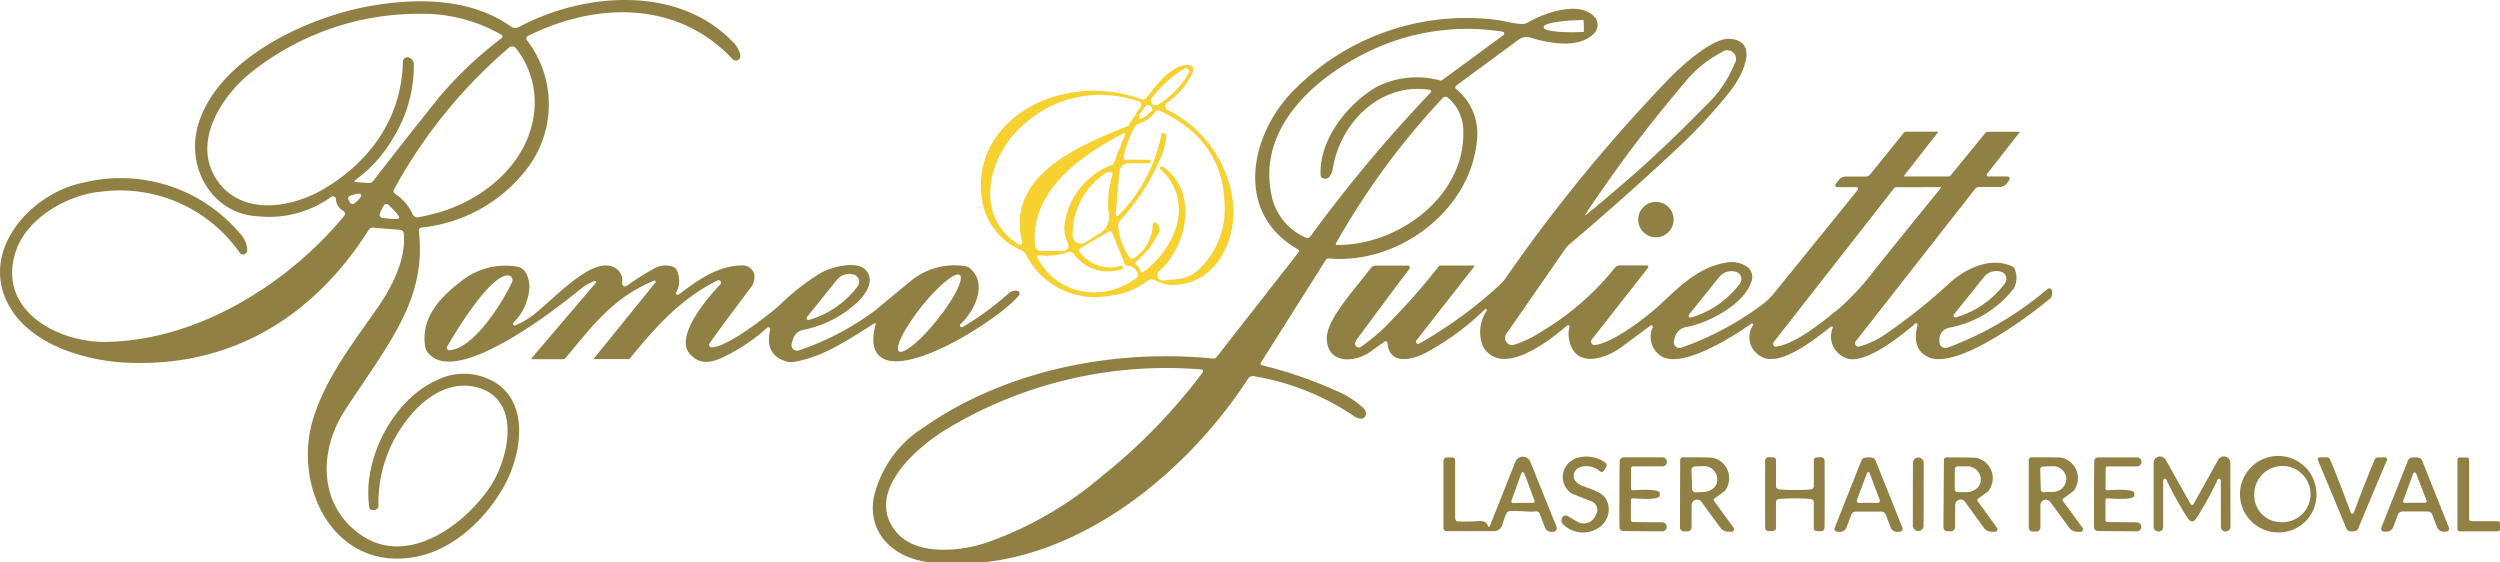
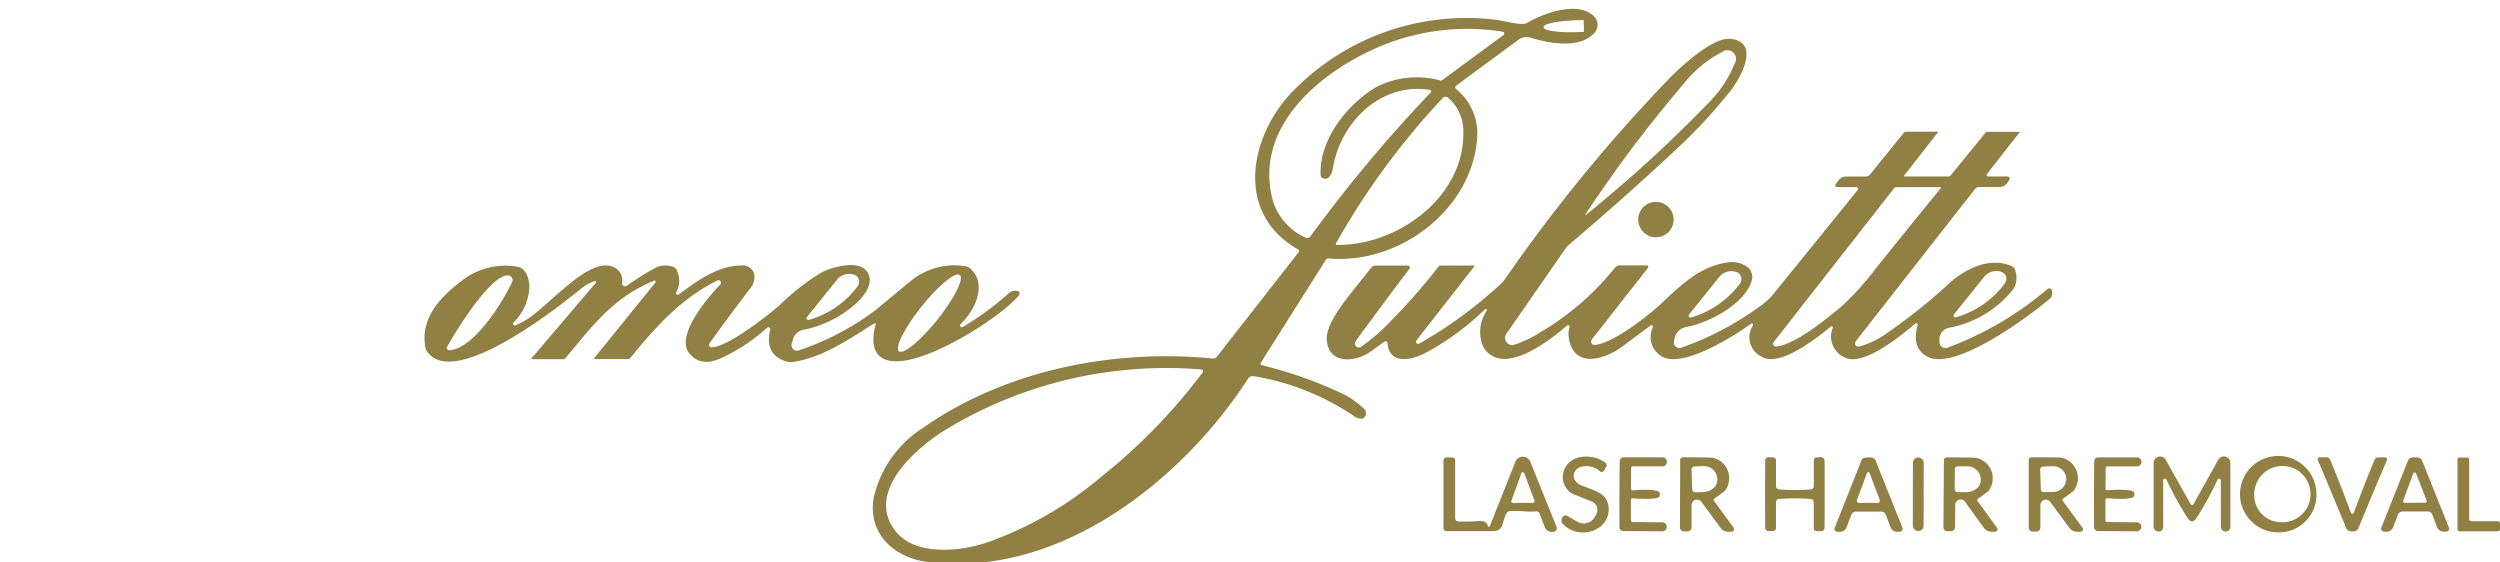
<svg xmlns="http://www.w3.org/2000/svg" width="213.278" height="47.962" viewBox="0 0 213.278 47.962">
  <g id="logo_footer" transform="translate(-0.077 -0.813)">
-     <path id="Path_351" data-name="Path 351" d="M28.345,17.6a9.032,9.032,0,0,1-6.2,1.669c-3.953-.149-6.29-4.182-5.131-7.92,1.753-5.636,9.4-9.115,14.72-10.037,4.12-.712,8.592-.611,11.922,1.761a.659.659,0,0,0,.694.044C49.887.157,57.9-.475,62.582,4.374a2.214,2.214,0,0,1,.659,1.151.391.391,0,0,1-.672.329C57.89.847,50.919.974,45.1,3.891a.221.221,0,0,0-.118.155.231.231,0,0,0,.048.192,8.993,8.993,0,0,1-.11,11.113,12.97,12.97,0,0,1-8.878,4.871.266.266,0,0,0-.18.1.257.257,0,0,0-.053.2c.69,5.82-2.583,9.6-6.277,15.247-2.354,3.589-2.253,8.289,1.441,10.749,3.866,2.57,8.614-.782,10.894-4.142,1.6-2.359,2.833-7.582-1.208-8.548-2.174-.523-4.261.813-5.627,2.508a11.479,11.479,0,0,0-2.666,7.6.389.389,0,0,1-.125.291.4.4,0,0,1-.3.1l-.158-.013a.209.209,0,0,1-.189-.171c-.655-4.011,1.959-9.247,5.811-10.925a5.143,5.143,0,0,1,4.441-.031c3.523,1.66,2.789,6.352,1.195,9.172-1.564,2.767-4.314,5.359-7.485,5.956-6.98,1.309-10.586-6.009-8.733-11.873,1.12-3.532,3.435-6.44,5.583-9.55,1.173-1.7,2.341-4.081,2.113-6.172a.338.338,0,0,0-.3-.3L31.9,20.236a.389.389,0,0,0-.36.18c-4.691,7.393-11.645,11.689-20.487,11.346C7.4,31.622,2.92,30.269,1,27.155c-2.9-4.713,1.564-9.8,6.115-10.744a13.344,13.344,0,0,1,13.42,4.3,2.165,2.165,0,0,1,.637,1.441.364.364,0,0,1-.246.347.353.353,0,0,1-.4-.127,12.464,12.464,0,0,0-11.812-5.21c-2.842.246-6.334,2.231-7.283,5.078-1.66,4.977,3.5,7.788,7.63,7.74,7.674-.083,15.4-4.748,20.373-10.74A.3.3,0,0,0,29.5,19a.287.287,0,0,0-.136-.2,1.2,1.2,0,0,1-.633-1.01.246.246,0,0,0-.382-.189Zm3.189-1.173a.439.439,0,0,0,.382-.171q2.39-3.1,5.605-7.129a33.266,33.266,0,0,1,5.359-5.065.171.171,0,0,0-.022-.281,13.518,13.518,0,0,0-6.892-1.792,22.956,22.956,0,0,0-14.32,4.889c-2.688,2.073-5.434,6.295-2.842,9.594,2.174,2.763,6.268,2.043,8.979.413,3.923-2.359,6.554-6.031,6.668-10.819a.373.373,0,0,1,.474-.351l.022,0a.6.6,0,0,1,.435.58,11.743,11.743,0,0,1-1.858,6.44A11.53,11.53,0,0,1,30.357,16.2a.079.079,0,0,0,.04.141ZM35.8,19.34a19.064,19.064,0,0,0,1.876-.452c3.839-1.168,7.367-4.182,7.938-8.241a7.464,7.464,0,0,0-1.5-5.693.428.428,0,0,0-.288-.169.419.419,0,0,0-.319.09A42.855,42.855,0,0,0,33.7,16.955a.292.292,0,0,0,.092.4,3.978,3.978,0,0,1,1.48,1.722.477.477,0,0,0,.527.268Zm-5.926-1.353a1.021,1.021,0,0,0,.1.154.248.248,0,0,0,.334.026q.681-.553.567-.751t-.936.1a.248.248,0,0,0-.149.3A.815.815,0,0,0,29.878,17.987Zm2.763.7a2.04,2.04,0,0,0-.176.422.257.257,0,0,0,.049.188.248.248,0,0,0,.166.1q1.366.193,1.454.013t-.918-1.129a.253.253,0,0,0-.351.009A2.079,2.079,0,0,0,32.641,18.69Z" transform="translate(0 0)" fill="#918043" />
    <path id="Path_352" data-name="Path 352" d="M179.12,49.734h-4.727c-2.952-.329-5.262-2.407-4.731-5.5a9.6,9.6,0,0,1,4.287-6.014c6.976-4.871,16.174-6.7,24.665-5.86a.338.338,0,0,0,.3-.127l7-8.948a.151.151,0,0,0,.032-.125.161.161,0,0,0-.076-.108c-5.618-3.18-4.05-10.081-.145-13.8A20.623,20.623,0,0,1,222.559,3.44c.87.079,1.687.387,2.491.373a.826.826,0,0,0,.387-.105c1.48-.87,4.621-1.985,5.847-.338a1.066,1.066,0,0,1-.3,1.371c-1.309,1.2-3.786.7-5.3.242a1.127,1.127,0,0,0-1,.171l-5.324,3.918a.193.193,0,0,0-.013.3,4.841,4.841,0,0,1,1.81,3.931c-.281,6.255-6.637,11.07-12.677,10.516a.257.257,0,0,0-.246.123l-5.552,8.781a.139.139,0,0,0-.011.123.129.129,0,0,0,.09.079,36.524,36.524,0,0,1,6.73,2.354,7.319,7.319,0,0,1,2,1.362.552.552,0,0,1,.154.514.435.435,0,0,1-.356.338,1.078,1.078,0,0,1-.69-.25,21.527,21.527,0,0,0-8.531-3.382.457.457,0,0,0-.457.2C196.748,41.582,188.318,48.715,179.12,49.734Zm51.135-45.3-.026-.9a.057.057,0,0,0-.062-.057l-.5.018c-1.572.05-2.841.3-2.838.558V4.13c0,.125.3.236.843.308a13.179,13.179,0,0,0,2.03.074l.492-.018a.057.057,0,0,0,.057-.057Zm-6.866.329a.158.158,0,0,0-.07-.286,19.218,19.218,0,0,0-11.359,1.656c-4.683,2.231-9.528,6.554-8.377,12.207a5.036,5.036,0,0,0,2.952,3.712.3.3,0,0,0,.369-.092,122.134,122.134,0,0,1,10.279-12.3.132.132,0,0,0-.075-.224c-4.248-.655-7.683,2.829-8.289,6.791a1.507,1.507,0,0,1-.242.58.476.476,0,0,1-.567.18.292.292,0,0,1-.22-.272c-.149-3.04,2.328-6.106,4.766-7.525a7.576,7.576,0,0,1,5.464-.545.155.155,0,0,0,.123-.026Zm-14.215,17.9c5.161.079,10.885-4.085,10.788-9.6a3.72,3.72,0,0,0-1.309-2.956.323.323,0,0,0-.444.026A64.152,64.152,0,0,0,209.1,22.531a.092.092,0,0,0,.079.141ZM197.617,33.293a36.241,36.241,0,0,0-21.6,5.008c-2.895,1.718-7.178,5.605-4.4,8.891,1.7,2.012,5.469,1.638,7.771.839a30.9,30.9,0,0,0,9.743-5.636,48.45,48.45,0,0,0,8.6-8.856.161.161,0,0,0,.014-.158.151.151,0,0,0-.128-.088Z" transform="translate(-95.049 -0.959)" fill="#918043" />
    <path id="Path_353" data-name="Path 353" d="M285.4,32.791l-2.451,1.819c-1.428,1.059-4.041,1.933-4.533-.628a2.482,2.482,0,0,1,.035-1.054.115.115,0,0,0-.053-.13.126.126,0,0,0-.145.012c-1.494,1.287-5.535,4.467-7.151,1.836a3.215,3.215,0,0,1,.3-3.11.1.1,0,0,0-.154-.114,22.561,22.561,0,0,1-5.03,3.7c-1.182.637-3.145,1.1-3.29-.821a.163.163,0,0,0-.25-.123l-1.23.879c-1.252.9-3.576,1.094-3.7-1.045-.1-1.617,2.192-4.059,3.769-6.115a.525.525,0,0,1,.413-.2h2.737a.171.171,0,0,1,.136.272q-1.612,2.113-4.415,5.93a1.316,1.316,0,0,0-.22.387.322.322,0,0,0,.133.339.333.333,0,0,0,.368,0,15.77,15.77,0,0,0,2.535-2.192,53.329,53.329,0,0,0,4.076-4.647.227.227,0,0,1,.185-.092h2.868a.026.026,0,0,1,.022.044l-4.959,6.343a.184.184,0,0,0,.237.272,37.019,37.019,0,0,0,7-5.131,2.4,2.4,0,0,0,.334-.4,137.9,137.9,0,0,1,13.9-16.986c1.116-1.164,3.8-3.6,5.267-3.483,2.653.206.953,3.321.013,4.489a45.11,45.11,0,0,1-4.423,4.788q-4.577,4.278-9.312,8.285a1.634,1.634,0,0,0-.3.334l-5.047,7.274a.614.614,0,0,0,0,.688.6.6,0,0,0,.635.252,9.343,9.343,0,0,0,2.24-1.059,23.338,23.338,0,0,0,6.383-5.517.556.556,0,0,1,.43-.206h2.306a.127.127,0,0,1,.1.2L280.359,34a.294.294,0,0,0,.264.474c1.761-.211,4.933-2.846,5.68-3.554,1.748-1.66,3.352-3.158,5.6-3.488a2.289,2.289,0,0,1,1.678.351,1.07,1.07,0,0,1,.426,1.182c-.606,2.1-3.857,3.677-5.609,3.98a1.2,1.2,0,0,0-.962.9l-.066.277A.483.483,0,0,0,288,34.7a25.949,25.949,0,0,0,6.918-3.69,5.618,5.618,0,0,0,.966-.931l7.16-8.834a.149.149,0,0,0-.114-.242H301.29a.163.163,0,0,1-.127-.264l.264-.338a.775.775,0,0,1,.611-.3h1.674a.5.5,0,0,0,.387-.18l2.89-3.567a.2.2,0,0,1,.158-.079h2.723a.026.026,0,0,1,.022.044L307,20.026a.044.044,0,0,0,.035.07h3.729a.279.279,0,0,0,.215-.1l2.965-3.628a.224.224,0,0,1,.176-.083h2.706a.031.031,0,0,1,.022.048l-2.776,3.549a.135.135,0,0,0-.015.14.124.124,0,0,0,.116.071h1.643a.19.19,0,0,1,.171.1.2.2,0,0,1-.013.2l-.18.259a.8.8,0,0,1-.655.343H313.4a.45.45,0,0,0-.356.176l-10.165,12.98a.286.286,0,0,0,.3.452,7.657,7.657,0,0,0,2.42-1.186,48.484,48.484,0,0,0,5.179-4.138c1.41-1.318,3.567-2.368,5.429-1.52a.448.448,0,0,1,.259.316,1.911,1.911,0,0,1-.088,1.546A9.061,9.061,0,0,1,310.844,33a1.015,1.015,0,0,0-.83,1v.215a.514.514,0,0,0,.694.483,28.224,28.224,0,0,0,8.513-4.994.242.242,0,0,1,.4.184v.25a.483.483,0,0,1-.171.369c-1.871,1.59-8.069,6.176-10.441,4.973q-1.392-.7-.857-2.715a.119.119,0,0,0-.193-.123c-1.138.98-4.384,3.633-5.943,2.93a1.956,1.956,0,0,1-1.1-2.578.1.1,0,0,0-.154-.1c-1.177.949-3.927,3.15-5.566,2.728a1.282,1.282,0,0,1-.382-.167,1.842,1.842,0,0,1-.7-2.671.105.105,0,0,0-.154-.132c-1.507,1.081-6.066,3.989-7.766,2.71a1.928,1.928,0,0,1-.628-2.412.123.123,0,0,0-.163-.154Zm-5.618-9.383q.048.044,3.11-2.578,3.475-2.969,7.4-6.989a9.942,9.942,0,0,0,2.236-3.347.745.745,0,0,0-1.094-.993,9.919,9.919,0,0,0-3.119,2.543q-3.633,4.287-6.264,8.025Q279.736,23.365,279.784,23.409Zm26.562-2.4a.253.253,0,0,0-.2.092l-10.27,13.125a.237.237,0,0,0,.215.382c1.726-.233,4.177-2.28,5.539-3.4A23.528,23.528,0,0,0,304.541,28q2.5-3.132,5.6-6.923a.044.044,0,0,0-.035-.07ZM288.815,32.128a7.937,7.937,0,0,0,4.173-2.89.644.644,0,0,0,.1-.6.634.634,0,0,0-.443-.411l-.035-.009a1.349,1.349,0,0,0-1.392.461l-2.565,3.2a.154.154,0,0,0,.163.246Zm22.6-.013a7.937,7.937,0,0,0,4.173-2.89.644.644,0,0,0,.1-.6.634.634,0,0,0-.443-.411l-.035-.009a1.349,1.349,0,0,0-1.392.461l-2.565,3.2a.154.154,0,0,0,.163.246Z" transform="translate(-144.482 -4.227)" fill="#918043" />
-     <path id="Path_354" data-name="Path 354" d="M204.293,16.371a.338.338,0,0,0,.373-.105c.922-1.138,2.179-2.908,3.65-2.82a.413.413,0,0,1,.356.575,6.258,6.258,0,0,1-2.21,2.618.378.378,0,0,0,.04.641,10.124,10.124,0,0,1,5.535,7.564c.523,3.193-1.248,7.222-4.9,7.345a2.907,2.907,0,0,1-1.63-.356.663.663,0,0,0-.751.044,6.3,6.3,0,0,1-3.11,1.234A6.631,6.631,0,0,1,194.41,29.6a.83.83,0,0,0-.365-.343,5.6,5.6,0,0,1-3.391-4.432c-.637-4.371,2.469-7.7,6.514-8.785A11.7,11.7,0,0,1,204.293,16.371Zm3.6-2.609a11,11,0,0,0-2.719,2.46.4.4,0,0,0,.54.584A7.567,7.567,0,0,0,208.3,14.14a.286.286,0,0,0-.409-.378Zm-3.848,2.8a9.707,9.707,0,0,0-10.02,2.148c-2.846,2.561-4.09,7.687-.224,10.037a.2.2,0,0,0,.294-.22c-1.432-5.71,4.946-8.223,8.943-9.853a.383.383,0,0,0,.189-.158l.971-1.533a.281.281,0,0,0-.154-.422Zm.048,1.419q.193.184,1.028-.589a.19.19,0,0,0,.07-.2.463.463,0,0,0-.132-.215.5.5,0,0,0-.22-.127.2.2,0,0,0-.193.083Q203.907,17.8,204.1,17.984Zm.87,3.839H203.2a.826.826,0,0,0-.821.76l-.3,3.6a.139.139,0,0,0,.08.134.129.129,0,0,0,.148-.028,13.688,13.688,0,0,0,3.677-6.954.09.09,0,0,1,.1-.075l.123.009a.211.211,0,0,1,.193.233,6.816,6.816,0,0,1-.558,2.034,18.642,18.642,0,0,1-3.4,5.192.573.573,0,0,0-.158.4,5.561,5.561,0,0,0,.958,2.715.277.277,0,0,0,.391.088,3.557,3.557,0,0,0,1.595-2.846.206.206,0,0,1,.338-.149.668.668,0,0,1,.127.918,7.007,7.007,0,0,1-1.867,2.359.176.176,0,0,0,0,.277,1.21,1.21,0,0,1,.391.575.123.123,0,0,0,.189.057c2.82-2.082,4.476-6.093,1.423-8.847a.026.026,0,0,1,0-.031l.057-.1a.123.123,0,0,1,.176-.04c3.106,2.034,2.13,6.826-.268,8.9a.474.474,0,0,0,.36.83l1.269-.136a2.98,2.98,0,0,0,1.893-.966,7.09,7.09,0,0,0,2.025-4.239q.435-6.378-5.5-9.15a.316.316,0,0,0-.387.1,2.853,2.853,0,0,1-1.388,1,.723.723,0,0,0-.378.3,9.165,9.165,0,0,0-.94,2.552.185.185,0,0,0,.18.228h2.047a.066.066,0,0,1,.066.066v.171A.066.066,0,0,1,204.965,21.823ZM197.594,29.3a.452.452,0,0,0,.413-.637,2.821,2.821,0,0,1-.294-1.612,6.311,6.311,0,0,1,4.1-5.113.141.141,0,0,0,.075-.075l1-2.526a.075.075,0,0,0-.1-.092c-3.668,1.9-8.047,4.951-7.595,9.611a.49.49,0,0,0,.488.444Zm3.949-6.76a1.049,1.049,0,0,0-.479.233,6.227,6.227,0,0,0-2.666,5.2.7.7,0,0,0,1.076.6l1.3-.817a1.581,1.581,0,0,0,.707-1.674,7.965,7.965,0,0,1,.307-3.255.236.236,0,0,0-.049-.206.226.226,0,0,0-.193-.08Zm1.155,8.148a.116.116,0,0,1-.005.1.126.126,0,0,1-.082.062,3.623,3.623,0,0,1-4.12-1.3.4.4,0,0,0-.457-.145,5.864,5.864,0,0,1-2.557.259.107.107,0,0,0-.1.048.117.117,0,0,0,0,.119,5.362,5.362,0,0,0,4,2.943,5.91,5.91,0,0,0,4.485-1.19.3.3,0,0,0,.092-.36q-.294-.641-.808-.641a.343.343,0,0,1-.321-.22l-1.059-2.627a.176.176,0,0,0-.25-.088l-2.464,1.423a.2.2,0,0,0-.1.131.209.209,0,0,0,.032.163,3.234,3.234,0,0,0,3.624,1.186.051.051,0,0,1,.057.031Z" transform="translate(-106.816 -7.082)" fill="#f6d130" />
    <circle id="Ellipse_14" data-name="Ellipse 14" cx="1.511" cy="1.511" r="1.511" transform="translate(139.835 18.035)" fill="#918043" />
    <path id="Path_355" data-name="Path 355" d="M90.263,57.441a7.237,7.237,0,0,0,2.1-1.366c1.968-1.669,4.74-4.59,6.448-3.51a1.226,1.226,0,0,1,.558,1.269.255.255,0,0,0,.4.233,22.3,22.3,0,0,1,2.5-1.564,1.923,1.923,0,0,1,1.414-.066.538.538,0,0,1,.343.29,2.051,2.051,0,0,1-.04,1.893.142.142,0,0,0,.034.178.153.153,0,0,0,.186.007c1.586-1.186,3.325-2.482,5.447-2.477a1.037,1.037,0,0,1,.975.685,1.437,1.437,0,0,1-.281,1.2q-2.816,3.738-3.519,4.766a.215.215,0,0,0,.18.338c1.494-.022,5.447-3.264,5.768-3.576a20.046,20.046,0,0,1,3.5-2.75c.773-.466,3.119-1.168,3.914-.228.87,1.032-.316,2.4-1.12,3.027a9.4,9.4,0,0,1-4.195,2.025,1.157,1.157,0,0,0-.936.83l-.1.356a.474.474,0,0,0,.624.571,23.509,23.509,0,0,0,6.523-3.426q1.454-1.221,2.921-2.416a5.855,5.855,0,0,1,4.74-1.335.8.8,0,0,1,.422.2c1.52,1.353.343,3.633-.826,4.735a.158.158,0,0,0,.189.25,25.187,25.187,0,0,0,3.936-2.89.819.819,0,0,1,.668-.2l.044.009a.23.23,0,0,1,.183.147.24.24,0,0,1-.038.235c-1.634,1.977-8.974,6.655-11.522,5.425q-1.327-.641-.7-2.965a.07.07,0,0,0-.105-.075c-2.5,1.564-4.406,2.882-6.927,3.3a1.234,1.234,0,0,1-.562-.035q-1.928-.571-1.406-2.719a.163.163,0,0,0-.268-.163,15.607,15.607,0,0,1-3.769,2.517c-1.089.518-2.043.615-2.833-.3-1.331-1.537,1.687-4.955,2.618-5.921a.215.215,0,0,0-.25-.338c-3.04,1.537-5.012,3.65-7.454,6.637a.206.206,0,0,1-.158.075h-2.9a.039.039,0,0,1-.027-.021.033.033,0,0,1,0-.032l5.24-6.47a.1.1,0,0,0-.119-.158c-3.514,1.432-5.293,3.918-7.569,6.62a.2.2,0,0,1-.154.07h-2.71a.035.035,0,0,1-.026-.057l5.5-6.457a.1.1,0,0,0-.11-.154,4.433,4.433,0,0,0-1.094.606c-1.884,1.542-10.832,8.658-13.16,5.443a1.068,1.068,0,0,1-.193-.466c-.378-2.381,1.2-4.138,3.022-5.53a6.037,6.037,0,0,1,4.8-1.283q.944.154,1.076,1.643A4.556,4.556,0,0,1,90.1,57.208a.145.145,0,0,0,.158.233Zm25.043-.466a7.879,7.879,0,0,0,4.151-2.864.64.64,0,0,0,.1-.595.63.63,0,0,0-.437-.411l-.035-.009a1.34,1.34,0,0,0-1.388.457l-2.557,3.176a.154.154,0,0,0,.163.246Zm-30.67,2.587c2.078-.119,4.546-4.1,5.346-5.816a.4.4,0,0,0-.365-.567c-1.515.009-4.362,4.647-5.175,6.079a.2.2,0,0,0,0,.207.21.21,0,0,0,.188.1Zm38.353.093c.377.3,1.845-.91,3.278-2.706s2.289-3.5,1.912-3.8-1.845.91-3.278,2.706-2.29,3.5-1.912,3.8Z" transform="translate(-46.218 -28.872)" fill="#918043" />
    <path id="Path_356" data-name="Path 356" d="M284.211,95.432a.08.08,0,0,0,.075.063.091.091,0,0,0,.087-.054l2.179-5.491a.69.69,0,0,1,1.278,0l2.236,5.552a.312.312,0,0,1-.29.426h-.154a.589.589,0,0,1-.549-.382l-.444-1.164a.316.316,0,0,0-.351-.2c-.492.083-1.858-.127-2.328.009q-.2.053-.505,1.133a.745.745,0,0,1-.716.54h-4.068a.242.242,0,0,1-.242-.242V89.845a.266.266,0,0,1,.268-.264h.492a.237.237,0,0,1,.237.237v4.959a.27.27,0,0,0,.268.268q.966.018,1.74-.035Q284.1,94.962,284.211,95.432Zm2.007-2.157a.136.136,0,0,0,.127.184l1.713-.009a.136.136,0,0,0,.127-.184l-.87-2.333a.136.136,0,0,0-.255,0Z" transform="translate(-157.198 -49.741)" fill="#918043" />
    <path id="Path_357" data-name="Path 357" d="M307.065,90a.286.286,0,0,1,.083.378l-.171.3a.246.246,0,0,1-.378.062,1.683,1.683,0,0,0-1.669-.343.653.653,0,0,0-.338.224.723.723,0,0,0,.013,1.037,1.029,1.029,0,0,0,.264.211c.417.25,1.845.549,2.24,1.2a1.825,1.825,0,0,1-.307,2.262,1.058,1.058,0,0,1-.365.281,2.4,2.4,0,0,1-2.895-.286.481.481,0,0,1-.11-.672.305.305,0,0,1,.409-.1l.865.5a1.065,1.065,0,0,0,1.458-.391l.132-.233a.771.771,0,0,0,.063-.643.78.78,0,0,0-.449-.468l-1.551-.615a1.193,1.193,0,0,1-.531-.417,1.659,1.659,0,0,1,.4-2.46.95.95,0,0,1,.373-.2A2.793,2.793,0,0,1,307.065,90Z" transform="translate(-170.05 -49.728)" fill="#918043" />
    <path id="Path_358" data-name="Path 358" d="M318.013,92.8q.233.523-2.289.334a.145.145,0,0,0-.158.145V95a.16.16,0,0,0,.163.158l2.517.022a.382.382,0,0,1,.378.36v.022a.382.382,0,0,1-.387.387l-3.321-.022a.323.323,0,0,1-.321-.307q-.018-.365-.009-2.838t.026-2.838a.323.323,0,0,1,.325-.307h3.321a.382.382,0,0,1,.382.391v.022a.382.382,0,0,1-.378.356l-2.517,0a.165.165,0,0,0-.118.045.156.156,0,0,0-.049.113L315.57,92.3a.145.145,0,0,0,.154.149Q318.25,92.276,318.013,92.8Z" transform="translate(-176.354 -49.808)" fill="#918043" />
    <path id="Path_359" data-name="Path 359" d="M359.239,94.275q-.993,0-1.063,0a.422.422,0,0,0-.4.272l-.4,1.063a.617.617,0,0,1-.628.391l-.189-.013a.242.242,0,0,1-.2-.329l2.275-5.732a.417.417,0,0,1,.316-.259,1.791,1.791,0,0,1,.286-.022,1.912,1.912,0,0,1,.3.022.417.417,0,0,1,.316.259l2.289,5.724a.242.242,0,0,1-.2.334l-.189.013a.617.617,0,0,1-.628-.391l-.4-1.063a.422.422,0,0,0-.409-.272Zm-.013-.756q.163,0,.773.022a.2.2,0,0,0,.172-.084.209.209,0,0,0,.026-.193l-.865-2.306a.093.093,0,0,0-.066-.044.143.143,0,0,0-.07,0,.093.093,0,0,0-.066.044l-.87,2.306a.209.209,0,0,0,.026.193.2.2,0,0,0,.172.084Q359.068,93.52,359.226,93.52Z" transform="translate(-199.764 -49.814)" fill="#918043" />
    <path id="Path_360" data-name="Path 360" d="M398.67,95.641a.215.215,0,0,1-.176.343h-.277a.841.841,0,0,1-.676-.338l-1.625-2.21a.466.466,0,0,0-.839.277v1.893a.358.358,0,0,1-.356.36h-.3a.338.338,0,0,1-.338-.338V89.856a.222.222,0,0,1,.22-.22q2.486-.013,2.609.035a1.786,1.786,0,0,1,1.107,2.662.543.543,0,0,1-.176.22l-.826.606a.136.136,0,0,0-.026.193ZM395.06,90.66l.053,1.718a.233.233,0,0,0,.237.228l.751-.022a1.13,1.13,0,0,0,1.182-1.059l0-.14a1.129,1.129,0,0,0-1.239-.988l-.751.022a.233.233,0,0,0-.228.242Z" transform="translate(-220.931 -49.805)" fill="#918043" />
    <path id="Path_361" data-name="Path 361" d="M438.745,95.888a3.261,3.261,0,1,1,3.185-3.221,3.2,3.2,0,0,1-3.185,3.221Zm.065-.874a2.4,2.4,0,1,0-2.182-2.367,2.282,2.282,0,0,0,2.182,2.367Z" transform="translate(-244.235 -49.657)" fill="#918043" />
    <path id="Path_362" data-name="Path 362" d="M453.147,95.951q-.4,0-.5-.237-1.212-2.943-2.442-5.864a.158.158,0,0,1,.145-.22h.637a.29.29,0,0,1,.268.184q.914,2.214,1.753,4.5.048.132.141.132t.145-.132q.843-2.28,1.766-4.494a.29.29,0,0,1,.268-.18h.637a.158.158,0,0,1,.145.22q-1.243,2.917-2.464,5.86Q453.547,95.951,453.147,95.951Z" transform="translate(-252.394 -49.803)" fill="#918043" />
    <path id="Path_363" data-name="Path 363" d="M330.912,95.639a.215.215,0,0,1-.176.343h-.277a.837.837,0,0,1-.672-.338l-1.617-2.21a.466.466,0,0,0-.839.272l0,1.889a.358.358,0,0,1-.356.36h-.3a.338.338,0,0,1-.338-.338l.018-5.759a.222.222,0,0,1,.22-.22q2.477-.009,2.6.044a1.779,1.779,0,0,1,1.1,2.658.541.541,0,0,1-.176.215l-.826.606a.136.136,0,0,0-.026.193ZM327.323,90.7l.057,1.66a.272.272,0,0,0,.281.259l.655-.022a1.406,1.406,0,0,0,.869-.325.92.92,0,0,0,.339-.725l-.009-.193a1.144,1.144,0,0,0-1.278-.962l-.654.026a.272.272,0,0,0-.259.281Z" transform="translate(-182.941 -49.807)" fill="#918043" />
    <path id="Path_364" data-name="Path 364" d="M345.419,92.411q.681,0,1.349-.048a.292.292,0,0,0,.268-.294v-2.2a.239.239,0,0,1,.228-.237,3.774,3.774,0,0,1,.435-.018.3.3,0,0,1,.255.294q.009.316.009,2.864t-.013,2.86a.3.3,0,0,1-.255.294,3.773,3.773,0,0,1-.435-.018.239.239,0,0,1-.228-.242v-2.2a.292.292,0,0,0-.264-.29q-.668-.053-1.349-.053t-1.344.048a.292.292,0,0,0-.268.294v2.2a.239.239,0,0,1-.228.237,3.774,3.774,0,0,1-.435.018.3.3,0,0,1-.255-.29q-.009-.321-.009-2.864t.009-2.864a.3.3,0,0,1,.259-.29,3.774,3.774,0,0,1,.435.018.239.239,0,0,1,.228.237l0,2.2a.292.292,0,0,0,.268.29Q344.742,92.411,345.419,92.411Z" transform="translate(-192.221 -49.794)" fill="#918043" />
    <rect id="Rectangle_1851" data-name="Rectangle 1851" width="0.922" height="6.273" rx="0.45" transform="translate(163.271 39.84) rotate(0.1)" fill="#918043" />
    <path id="Path_365" data-name="Path 365" d="M382.083,95.649a.215.215,0,0,1-.176.338h-.277a.837.837,0,0,1-.672-.343l-1.6-2.21a.461.461,0,0,0-.839.272l-.013,1.884a.358.358,0,0,1-.356.356l-.3,0a.338.338,0,0,1-.338-.338l.04-5.746a.222.222,0,0,1,.22-.22q2.473,0,2.6.053a1.778,1.778,0,0,1,1.085,2.658.538.538,0,0,1-.176.22l-.826.6a.136.136,0,0,0-.026.193Zm-3.6-5-.009,1.7a.255.255,0,0,0,.25.259l.707,0a1.423,1.423,0,0,0,.895-.293.937.937,0,0,0,.375-.722v-.158a1.161,1.161,0,0,0-1.252-1.032l-.707,0a.255.255,0,0,0-.259.25Z" transform="translate(-211.639 -49.808)" fill="#918043" />
    <path id="Path_366" data-name="Path 366" d="M406.756,92.781q.009-2.469.026-2.833a.323.323,0,0,1,.325-.307h3.321a.382.382,0,0,1,.382.387v.022a.382.382,0,0,1-.378.36l-2.517,0a.16.16,0,0,0-.163.158L407.74,92.3a.145.145,0,0,0,.158.145q2.521-.171,2.284.351.233.523-2.289.334a.145.145,0,0,0-.158.149V95a.16.16,0,0,0,.163.158l2.517.022a.382.382,0,0,1,.378.36v.022a.382.382,0,0,1-.387.387l-3.316-.022a.323.323,0,0,1-.325-.307Q406.747,95.254,406.756,92.781Z" transform="translate(-228.037 -49.808)" fill="#918043" />
-     <path id="Path_367" data-name="Path 367" d="M421.607,93.589a.106.106,0,0,0,.044,0,.123.123,0,0,0,.075-.048l2.122-3.8a.557.557,0,0,1,.623-.263.546.546,0,0,1,.41.531l.009,5.438a.42.42,0,0,1-.4.417h-.013a.393.393,0,0,1-.285-.108.384.384,0,0,1-.119-.278l-.009-3.975a.145.145,0,0,0-.277-.057A27.272,27.272,0,0,1,422,94.7q-.193.3-.387.3t-.387-.3a27.481,27.481,0,0,1-1.8-3.255.145.145,0,0,0-.277.062l0,3.975a.384.384,0,0,1-.119.278.393.393,0,0,1-.285.108h-.013a.419.419,0,0,1-.4-.417l0-5.438a.546.546,0,0,1,.407-.528.557.557,0,0,1,.621.255l2.135,3.791a.114.114,0,0,0,.07.048A.128.128,0,0,0,421.607,93.589Z" transform="translate(-234.528 -49.707)" fill="#918043" />
+     <path id="Path_367" data-name="Path 367" d="M421.607,93.589a.106.106,0,0,0,.044,0,.123.123,0,0,0,.075-.048l2.122-3.8a.557.557,0,0,1,.623-.263.546.546,0,0,1,.41.531l.009,5.438a.42.42,0,0,1-.4.417h-.013a.393.393,0,0,1-.285-.108.384.384,0,0,1-.119-.278l-.009-3.975a.145.145,0,0,0-.277-.057A27.272,27.272,0,0,1,422,94.7q-.193.3-.387.3t-.387-.3a27.481,27.481,0,0,1-1.8-3.255.145.145,0,0,0-.277.062l0,3.975a.384.384,0,0,1-.119.278.393.393,0,0,1-.285.108h-.013a.419.419,0,0,1-.4-.417l0-5.438a.546.546,0,0,1,.407-.528.557.557,0,0,1,.621.255l2.135,3.791a.114.114,0,0,0,.07.048A.128.128,0,0,0,421.607,93.589" transform="translate(-234.528 -49.707)" fill="#918043" />
    <path id="Path_368" data-name="Path 368" d="M465.4,89.64a1.791,1.791,0,0,1,.286.022.417.417,0,0,1,.316.255l2.289,5.719a.244.244,0,0,1-.018.218.235.235,0,0,1-.184.112l-.189.013a.615.615,0,0,1-.628-.387l-.4-1.063a.422.422,0,0,0-.409-.272H465.4q-.993,0-1.063,0a.422.422,0,0,0-.4.272l-.4,1.063a.615.615,0,0,1-.628.391l-.189-.013a.235.235,0,0,1-.184-.112.244.244,0,0,1-.018-.218l2.275-5.724a.417.417,0,0,1,.316-.259A1.88,1.88,0,0,1,465.4,89.64Zm-1.01,3.7a.136.136,0,0,0,.127.18l1.74-.013a.136.136,0,0,0,.123-.185l-.887-2.3a.136.136,0,0,0-.255,0Z" transform="translate(-259.291 -49.808)" fill="#918043" />
    <path id="Path_369" data-name="Path 369" d="M480.978,95.3v.474a.193.193,0,0,1-.193.193h-3.242a.193.193,0,0,1-.193-.193V89.863a.193.193,0,0,1,.193-.193h.611a.193.193,0,0,1,.193.193V94.91a.193.193,0,0,0,.193.193h2.245A.193.193,0,0,1,480.978,95.3Z" transform="translate(-267.623 -49.825)" fill="#918043" />
  </g>
</svg>